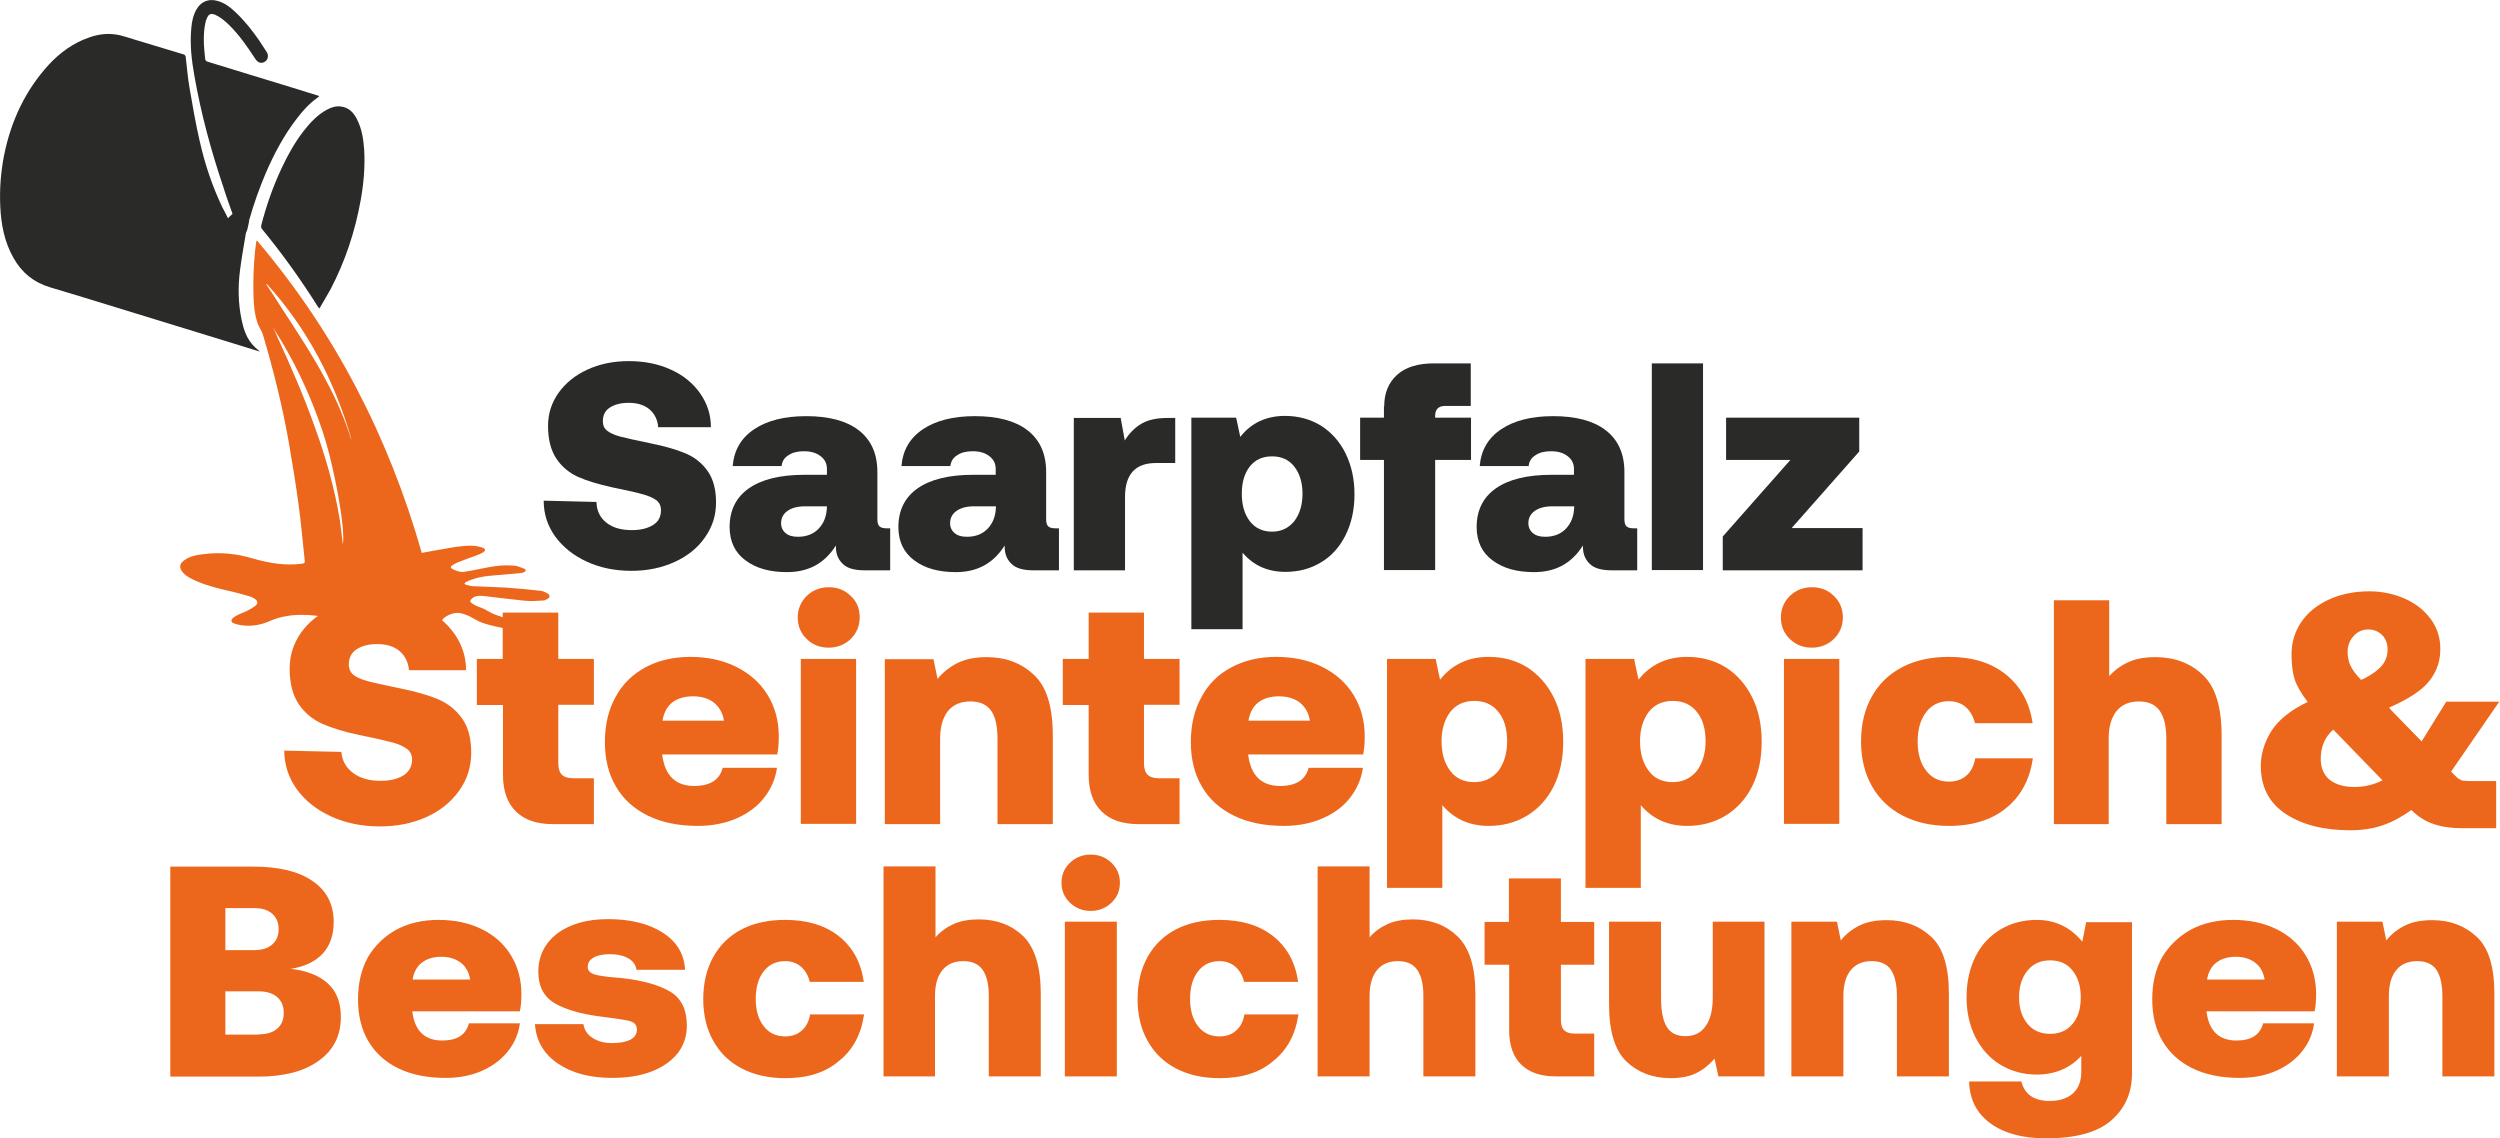
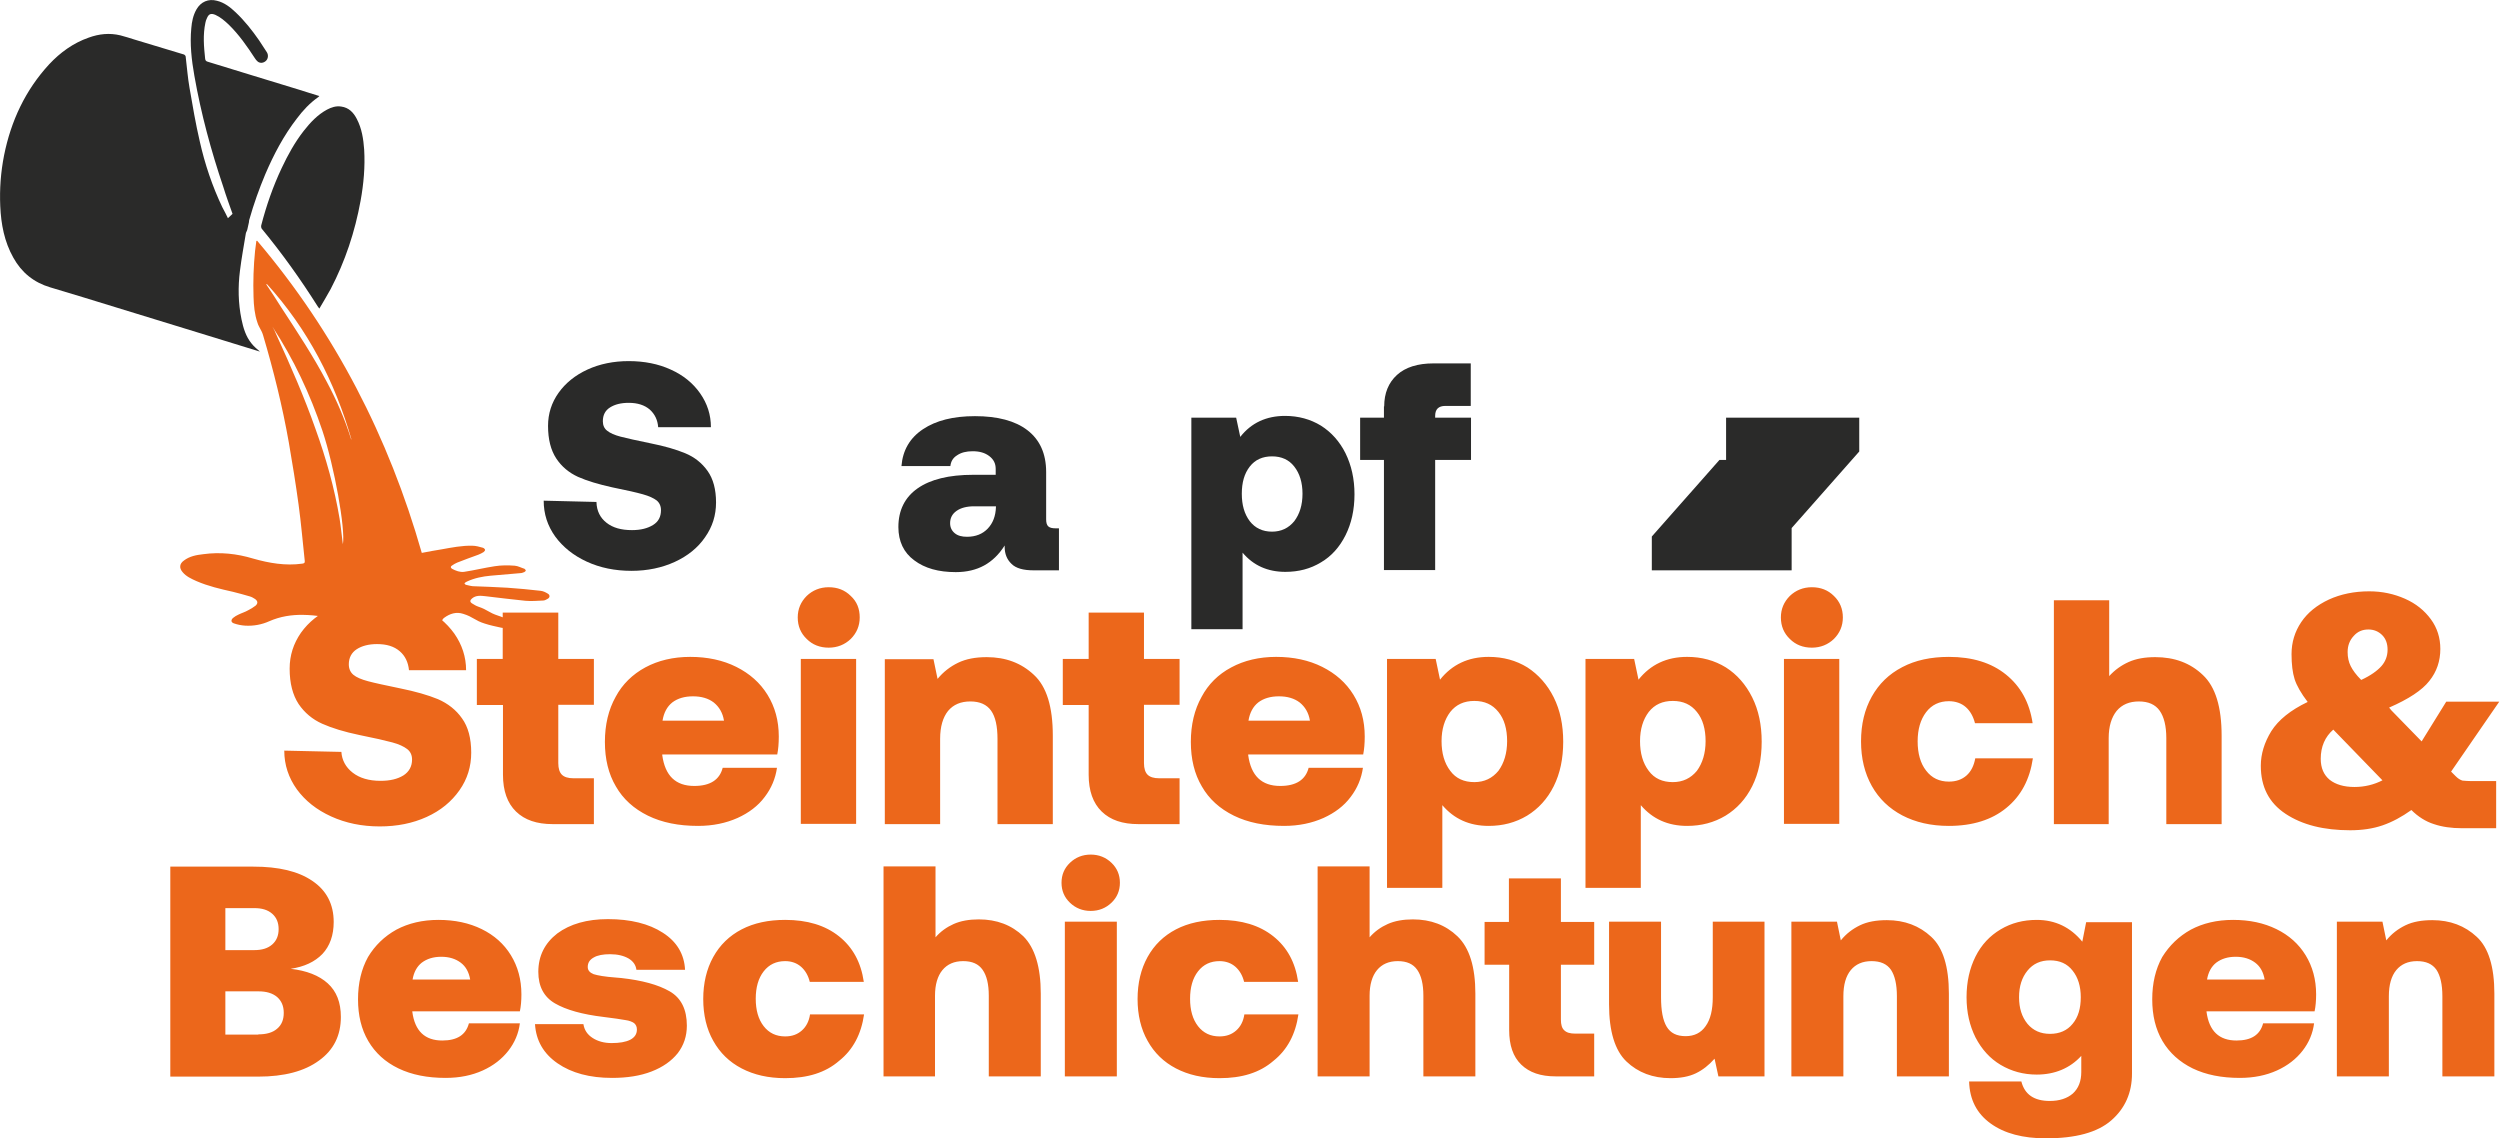
<svg xmlns="http://www.w3.org/2000/svg" version="1.1" id="Ebene_1" x="0px" y="0px" viewBox="0 0 976.2 444.5" style="enable-background:new 0 0 976.2 444.5;" xml:space="preserve">
  <style type="text/css">
	.st0{fill:#2A2A29;}
	.st1{fill:#EC671B;}
</style>
  <g>
    <path class="st0" d="M90.8,83.5c-0.6,0.6-1.2,1.1-1.8,1.7c-0.6-1.3-1.4-2.8-2.2-4.3c-3.9-8.2-6.8-16.8-8.8-25.7   c-1.6-6.9-2.8-13.9-4-20.9c-0.7-4-1-8.1-1.5-12.2c0-0.3-0.4-0.7-0.6-0.8c-6.4-1.9-12.8-3.9-19.2-5.8c-1.9-0.6-3.8-1.2-5.7-1.7   c-4.2-1-8.3-0.6-12.4,0.9c-6,2.1-11.1,5.8-15.4,10.4C9.9,35.2,4.3,47.2,1.6,60.6c-1.3,6.6-1.8,13.2-1.5,19.9   c0.3,7,1.6,13.9,5.1,20.1c3.2,5.8,8,9.7,14.4,11.6c8.4,2.5,16.9,5.1,25.3,7.7c11.8,3.6,23.7,7.3,35.5,10.9   c7.1,2.2,14.2,4.4,21.1,6.5c-1-0.9-2.3-1.9-3.3-3.2c-2.2-2.7-3.2-6-3.9-9.4c-1.3-6.3-1.4-12.7-0.6-19c0.6-4.9,1.5-9.7,2.3-14.6   c0.1-0.5,0.5-1,0.6-1.6c0.2-0.9,0.4-1.8,0.6-2.7c0.1-0.4,0-0.8,0.2-1.2c1.7-6,3.8-11.9,6.2-17.6c3.3-7.7,7.2-15.1,12.3-21.7   c2.4-3.2,5.1-6.1,8.4-8.4c0.1-0.1,0.2-0.2,0.4-0.4c-2.7-0.8-5.4-1.7-8-2.5c-11.9-3.6-23.8-7.3-35.6-10.9c-0.7-0.2-0.9-0.5-1-1.2   c-0.5-4.7-0.9-9.3,0.1-14c0.1-0.6,0.3-1.2,0.6-1.8c0.7-1.7,1.6-2,3.3-1.3c2,0.9,3.6,2.3,5.2,3.8c4,3.9,7.2,8.5,10.2,13.1   c0.3,0.5,0.7,1,1.2,1.4c1,0.7,2.2,0.5,3.1-0.3c0.9-0.8,1.1-2.3,0.4-3.4c-1-1.6-2-3.1-3-4.6c-2.7-3.9-5.7-7.7-9.2-11   c-2.1-2-4.4-3.8-7.3-4.5c-3.3-0.9-6.3,0.4-8,3.4c-1.3,2.3-1.8,4.8-2,7.3c-0.6,6.2,0.1,12.4,1.2,18.6c2.6,14.8,6.5,29.2,11.3,43.4   C88.3,76.6,89.6,80.1,90.8,83.5z" />
    <path class="st0" d="M124.7,120.5c1.5-2.6,3-5,4.4-7.6c5.7-10.9,9.5-22.4,11.7-34.5c1.2-6.6,1.8-13.3,1.4-20   c-0.3-4.1-0.9-8.2-2.9-12c-1.3-2.5-3.1-4.4-6.1-4.8c-2-0.3-3.8,0.3-5.5,1.2c-3.7,2-6.5,5-9.1,8.3c-3.5,4.5-6.2,9.4-8.6,14.5   c-3.4,7.2-6,14.7-8,22.4c-0.1,0.4,0,1,0.2,1.3c8,9.7,15.2,19.8,21.9,30.4C124.3,119.9,124.4,120.1,124.7,120.5z" />
    <g>
      <g>
        <path class="st0" d="M236.8,204.1c2.5,2,5.8,2.9,10,2.9c3.4,0,6.1-0.7,8.2-2c2.1-1.3,3.1-3.2,3.1-5.8c0-1.6-0.6-2.9-1.7-3.8     c-1.2-0.9-2.9-1.7-5.4-2.4s-6.4-1.6-11.9-2.7c-5.4-1.2-9.8-2.5-13.4-4.1c-3.5-1.6-6.4-4-8.5-7.2s-3.2-7.4-3.2-12.7     c0-4.8,1.4-9.1,4.1-12.9c2.7-3.8,6.5-6.9,11.3-9.1c4.8-2.2,10.2-3.3,16.1-3.3c6.1,0,11.6,1.1,16.4,3.3c4.9,2.2,8.7,5.3,11.5,9.3     c2.8,4,4.2,8.4,4.2,13.2H257c-0.2-2.8-1.3-5.1-3.3-6.9c-2-1.7-4.7-2.6-8.2-2.6c-3,0-5.4,0.6-7.3,1.8s-2.8,3-2.8,5.4     c0,1.6,0.6,2.9,1.7,3.7c1.1,0.9,2.9,1.7,5.2,2.3s6.3,1.5,11.7,2.6c5.5,1.1,10,2.4,13.6,3.9c3.6,1.5,6.5,3.8,8.7,6.9     c2.2,3.1,3.3,7.2,3.3,12.3c0,5-1.4,9.5-4.3,13.6c-2.8,4.1-6.8,7.3-11.8,9.6s-10.7,3.5-16.9,3.5c-6.5,0-12.3-1.2-17.5-3.6     c-5.2-2.4-9.3-5.7-12.3-9.8c-3-4.2-4.5-8.8-4.5-14l20.6,0.5C233,199.6,234.4,202.2,236.8,204.1z" />
-         <path class="st0" d="M347.6,222.7h-10c-3.9,0-6.8-0.8-8.5-2.5c-1.8-1.7-2.7-3.9-2.7-6.7V213c-2.2,3.5-4.9,6.1-8,7.8     s-6.8,2.6-11.1,2.6c-6.7,0-12.1-1.5-16.2-4.6c-4.1-3-6.2-7.4-6.2-13c0-6.5,2.5-11.6,7.5-15.1c5-3.5,12.2-5.3,21.7-5.3h8.8v-2.3     c0-2.1-0.8-3.7-2.5-5c-1.7-1.3-3.8-1.9-6.5-1.9c-2.5,0-4.5,0.5-6.1,1.6c-1.6,1-2.4,2.4-2.6,4.2h-19.1c0.5-6.2,3.3-11,8.4-14.4     s11.8-5.1,20.3-5.1c8.8,0,15.7,1.8,20.5,5.5c4.8,3.7,7.3,9.1,7.3,16.3v18.5c0,1.4,0.3,2.3,0.9,2.8s1.5,0.7,2.8,0.7h1.3V222.7z      M314.4,197.7c-2.9,0-5.2,0.6-6.9,1.8s-2.5,2.8-2.5,4.8c0,1.6,0.6,2.9,1.8,3.9c1.2,1,2.8,1.4,4.8,1.4c3.4,0,6.1-1.1,8.1-3.2     c2-2.1,3.1-4.9,3.2-8.5v-0.2H314.4z" />
        <path class="st0" d="M413.5,222.7h-10c-3.9,0-6.8-0.8-8.5-2.5c-1.8-1.7-2.7-3.9-2.7-6.7V213c-2.2,3.5-4.9,6.1-8,7.8     s-6.8,2.6-11.1,2.6c-6.7,0-12.1-1.5-16.2-4.6c-4.1-3-6.2-7.4-6.2-13c0-6.5,2.5-11.6,7.5-15.1c5-3.5,12.2-5.3,21.7-5.3h8.8v-2.3     c0-2.1-0.8-3.7-2.5-5c-1.7-1.3-3.8-1.9-6.5-1.9c-2.5,0-4.5,0.5-6.1,1.6c-1.6,1-2.4,2.4-2.6,4.2h-19.1c0.5-6.2,3.3-11,8.4-14.4     s11.8-5.1,20.3-5.1c8.8,0,15.7,1.8,20.5,5.5c4.8,3.7,7.3,9.1,7.3,16.3v18.5c0,1.4,0.3,2.3,0.9,2.8s1.5,0.7,2.8,0.7h1.3V222.7z      M380.4,197.7c-2.9,0-5.2,0.6-6.9,1.8s-2.5,2.8-2.5,4.8c0,1.6,0.6,2.9,1.8,3.9c1.2,1,2.8,1.4,4.8,1.4c3.4,0,6.1-1.1,8.1-3.2     c2-2.1,3.1-4.9,3.2-8.5v-0.2H380.4z" />
-         <path class="st0" d="M458.9,180.8h-7.5c-8.1,0-12.1,4.4-12.1,13.3v28.6h-20v-59.5h18.3l1.6,8.8c1.8-2.9,4-5.1,6.6-6.6     c2.6-1.5,6-2.2,10.2-2.2h2.9V180.8z" />
        <path class="st0" d="M525.4,177c2.3,4.7,3.5,10,3.5,16c0,6.1-1.2,11.4-3.5,16c-2.3,4.6-5.5,8.2-9.6,10.6     c-4.1,2.5-8.7,3.7-13.9,3.7c-6.9,0-12.5-2.5-16.7-7.5v29.9h-20v-82.6h17.5l1.6,7.5c4.3-5.5,10.2-8.2,17.5-8.2     c5.2,0,9.9,1.3,14,3.8C519.9,168.8,523.1,172.4,525.4,177z M508.6,192.8c0-4.4-1.1-7.9-3.2-10.6c-2.1-2.7-5-4-8.7-4     s-6.6,1.3-8.7,4c-2.1,2.7-3.1,6.2-3.1,10.6c0,4.4,1,7.9,3.1,10.7c2.1,2.7,5,4.1,8.7,4.1c3.6,0,6.5-1.4,8.7-4.1     C507.5,200.7,508.6,197.2,508.6,192.8z" />
        <path class="st0" d="M540.5,158.7c0-5.2,1.7-9.3,5-12.3c3.3-3,8.1-4.5,14.2-4.5h14.6v16.6h-9.9c-2.7,0-4,1.3-4,3.9v0.7h14v16.5     h-14v43h-20v-43h-9.3v-16.5h9.3V158.7z" />
-         <path class="st0" d="M639.3,222.7h-10c-3.9,0-6.8-0.8-8.5-2.5c-1.8-1.7-2.7-3.9-2.7-6.7V213c-2.2,3.5-4.9,6.1-8,7.8     s-6.8,2.6-11.1,2.6c-6.7,0-12.1-1.5-16.2-4.6c-4.1-3-6.2-7.4-6.2-13c0-6.5,2.5-11.6,7.5-15.1s12.2-5.3,21.7-5.3h8.8v-2.3     c0-2.1-0.8-3.7-2.5-5c-1.7-1.3-3.8-1.9-6.5-1.9c-2.5,0-4.5,0.5-6.1,1.6c-1.6,1-2.4,2.4-2.6,4.2h-19.1c0.5-6.2,3.3-11,8.4-14.4     c5.1-3.4,11.8-5.1,20.3-5.1c8.8,0,15.7,1.8,20.5,5.5c4.8,3.7,7.3,9.1,7.3,16.3v18.5c0,1.4,0.3,2.3,0.9,2.8     c0.6,0.5,1.5,0.7,2.8,0.7h1.3V222.7z M606.2,197.7c-2.9,0-5.2,0.6-6.9,1.8c-1.7,1.2-2.5,2.8-2.5,4.8c0,1.6,0.6,2.9,1.8,3.9     c1.2,1,2.8,1.4,4.8,1.4c3.4,0,6.1-1.1,8.1-3.2s3.1-4.9,3.2-8.5v-0.2H606.2z" />
-         <path class="st0" d="M665,141.9v80.7h-20v-80.7H665z" />
-         <path class="st0" d="M726,163.1v13.2l-26.4,29.9h27.7v16.5h-54.6v-13.2l26.4-29.9H674v-16.5H726z" />
+         <path class="st0" d="M726,163.1v13.2l-26.4,29.9v16.5h-54.6v-13.2l26.4-29.9H674v-16.5H726z" />
      </g>
    </g>
    <path class="st1" d="M108,130.9c5.5,12,10.8,24.1,15.2,36.6c4.1,11.4,7.4,23,9.4,35c0.5,3.1,0.8,6.3,1.2,9.4c0,0.2,0.1,0.3,0.1,0.6   c1-6-3.3-30.2-8-44.3c-4.8-14.3-11.2-27.9-19.5-40.6C107,128.6,107.5,129.7,108,130.9z M109.8,120c6.2,9.5,12.5,19,17.8,29.1   c3.8,7.1,7,14.4,9.4,22.1c0.1,0.2,0.2,0.4,0.3,0.6c-6.5-22.7-17.1-43.3-33.1-60.9c-0.1,0.1-0.2,0.1-0.2,0.2   C106,114,107.9,117,109.8,120z M122,344c5.5,3.7,8.3,9.1,8.3,16c0,5.2-1.5,9.4-4.4,12.5c-3,3.1-7.1,5-12.4,5.8   c6.2,0.7,11.1,2.6,14.5,5.7c3.4,3.1,5.1,7.4,5.1,13.1c0,7.2-2.8,12.9-8.5,17c-5.7,4.2-13.6,6.3-23.8,6.3H66.5v-82h32.4   C108.8,338.4,116.5,340.2,122,344z M99.3,371c3,0,5.3-0.7,7-2.2c1.7-1.5,2.5-3.5,2.5-6c0-2.5-0.8-4.5-2.5-6c-1.7-1.5-4-2.2-7-2.2   H88V371H99.3z M100.9,403.9c3.1,0,5.6-0.7,7.3-2.2c1.8-1.5,2.6-3.6,2.6-6.2c0-2.7-0.9-4.7-2.6-6.2c-1.8-1.5-4.2-2.2-7.3-2.2H88   v16.9H100.9z M154.8,363c4.7-2.5,10.2-3.8,16.4-3.8c6.4,0,12,1.2,16.9,3.6c4.9,2.4,8.7,5.8,11.4,10.2c2.7,4.4,4.1,9.5,4.1,15.3   c0,2.5-0.2,4.7-0.6,6.6H161v0.2c1,7.5,4.9,11.2,11.7,11.2c5.8,0,9.2-2.2,10.4-6.7H203c-0.5,3.9-2,7.5-4.5,10.7   c-2.5,3.2-5.8,5.8-10,7.7c-4.2,1.9-9,2.9-14.5,2.9c-7.1,0-13.2-1.2-18.4-3.7c-5.2-2.5-9.1-6.1-11.8-10.7c-2.7-4.6-4-10-4-16.3   c0-6.3,1.3-11.8,3.9-16.5C146.4,369.2,150.1,365.6,154.8,363z M179.9,375.9c-2-1.5-4.5-2.3-7.6-2.3c-3.1,0-5.6,0.8-7.6,2.3   c-1.9,1.5-3.1,3.7-3.6,6.6h22.5C183.1,379.6,181.9,377.4,179.9,375.9z M231.4,405.3c2,1.3,4.5,2,7.4,2c3.1,0,5.5-0.4,7.3-1.3   c1.7-0.9,2.6-2.2,2.6-4c0-1.1-0.4-1.9-1.1-2.5c-0.7-0.5-1.9-1-3.5-1.2c-1.6-0.3-4.4-0.7-8.4-1.2c-8.4-1-14.7-2.8-19-5.3   c-4.3-2.5-6.5-6.6-6.5-12.3c0-6.2,2.5-11.2,7.4-15c5-3.7,11.6-5.6,19.8-5.6c8.8,0,16,1.8,21.4,5.3c5.5,3.5,8.4,8.4,8.7,14.5h-19   c-0.2-1.8-1.2-3.3-3-4.4c-1.9-1.1-4.3-1.7-7.3-1.7c-2.7,0-4.9,0.4-6.4,1.3c-1.6,0.9-2.3,2.1-2.3,3.7c0,1.3,0.8,2.2,2.3,2.8   c1.6,0.5,4.4,1,8.5,1.3l2.3,0.2c8.1,0.9,14.4,2.6,18.9,5.2c4.5,2.6,6.7,7.1,6.7,13.4c0,4.1-1.2,7.7-3.6,10.8   c-2.4,3-5.8,5.4-10.2,7.1c-4.4,1.7-9.5,2.5-15.4,2.5c-8.7,0-15.8-1.9-21.3-5.7c-5.5-3.8-8.4-8.9-8.8-15.3h18.9   C228.2,402.3,229.4,404,231.4,405.3z M306.6,421c-6.6,0-12.2-1.3-17-3.8s-8.5-6.1-11.1-10.8c-2.6-4.6-3.9-10.1-3.9-16.3   s1.3-11.7,3.9-16.4c2.6-4.7,6.3-8.3,11.1-10.8c4.8-2.5,10.5-3.7,17-3.7c8.6,0,15.6,2.1,21,6.4c5.4,4.3,8.6,10.2,9.7,17.8h-21.1   c-0.6-2.5-1.8-4.5-3.4-5.9c-1.6-1.4-3.7-2.2-6.2-2.2c-3.5,0-6.3,1.3-8.4,4c-2.1,2.7-3.1,6.3-3.1,10.7s1,8,3.1,10.7   c2.1,2.7,4.9,4,8.4,4c2.7,0,4.8-0.8,6.5-2.3c1.7-1.5,2.8-3.6,3.2-6.3h21.1c-1.1,7.7-4.3,13.8-9.7,18.1   C322.3,418.9,315.3,421,306.6,421z M406.4,388v32.3h-20.3v-31.5c0-4.5-0.8-7.8-2.4-10.1c-1.6-2.3-4.1-3.4-7.6-3.4   c-3.5,0-6.2,1.2-8.1,3.5c-1.9,2.3-2.9,5.7-2.9,10v31.5H345v-82h20.3v27.7c2-2.3,4.4-4,7.1-5.2c2.7-1.2,6-1.8,9.8-1.8   c7,0,12.8,2.2,17.4,6.6C404.1,370.1,406.4,377.6,406.4,388z M437.3,344.7c0,3.1-1.1,5.7-3.3,7.8c-2.2,2.1-4.9,3.2-8.1,3.2   c-3.2,0-5.9-1.1-8.1-3.2c-2.2-2.1-3.3-4.7-3.3-7.8s1.1-5.7,3.3-7.8c2.2-2.1,4.9-3.2,8.1-3.2c3.2,0,5.9,1.1,8.1,3.2   C436.2,339,437.3,341.6,437.3,344.7z M436.1,359.9v60.4h-20.3v-60.4H436.1z M476.2,421c-6.6,0-12.2-1.3-17-3.8   c-4.8-2.5-8.5-6.1-11.1-10.8c-2.6-4.6-3.9-10.1-3.9-16.3s1.3-11.7,3.9-16.4c2.6-4.7,6.3-8.3,11.1-10.8c4.8-2.5,10.5-3.7,17-3.7   c8.6,0,15.6,2.1,21,6.4c5.4,4.3,8.6,10.2,9.7,17.8h-21.1c-0.6-2.5-1.8-4.5-3.4-5.9c-1.6-1.4-3.7-2.2-6.2-2.2c-3.5,0-6.3,1.3-8.4,4   c-2.1,2.7-3.1,6.3-3.1,10.7s1,8,3.1,10.7c2.1,2.7,4.9,4,8.4,4c2.7,0,4.8-0.8,6.5-2.3c1.7-1.5,2.8-3.6,3.2-6.3H507   c-1.1,7.7-4.3,13.8-9.7,18.1C491.9,418.9,484.9,421,476.2,421z M576.1,388v32.3h-20.3v-31.5c0-4.5-0.8-7.8-2.4-10.1   c-1.6-2.3-4.1-3.4-7.6-3.4c-3.5,0-6.2,1.2-8.1,3.5c-1.9,2.3-2.9,5.7-2.9,10v31.5h-20.3v-82h20.3v27.7c2-2.3,4.4-4,7.1-5.2   c2.7-1.2,6-1.8,9.8-1.8c7,0,12.8,2.2,17.4,6.6C573.8,370.1,576.1,377.6,576.1,388z M579.7,376.7v-16.7h9.5v-17h20.3v17h13v16.7h-13   v21.4c0,2,0.4,3.4,1.3,4.2c0.9,0.9,2.3,1.3,4.2,1.3h7.5v16.7h-15.1c-5.8,0-10.2-1.5-13.4-4.6c-3.2-3.1-4.7-7.6-4.7-13.5v-25.5   H579.7z M689,420.3h-18l-1.5-6.9c-2.2,2.5-4.6,4.4-7.3,5.7c-2.7,1.3-6,1.9-9.9,1.9c-6.9,0-12.7-2.2-17.2-6.5   c-4.5-4.3-6.8-11.8-6.8-22.3v-32.3h20.3v29.5c0,5.2,0.7,9,2.2,11.5c1.5,2.5,3.9,3.7,7.4,3.7c3.4,0,6-1.3,7.8-3.9   c1.9-2.6,2.8-6.4,2.8-11.3v-29.5H689V420.3z M761,388v32.3h-20.3v-31.3c0-4.6-0.8-8-2.3-10.3c-1.6-2.3-4.1-3.4-7.6-3.4   c-3.5,0-6.2,1.2-8.1,3.5c-1.9,2.3-2.9,5.7-2.9,10.2v31.3h-20.3v-60.4h17.8l1.5,7.3c2.1-2.6,4.6-4.5,7.5-5.9c2.9-1.4,6.4-2,10.5-2   c6.9,0,12.7,2.2,17.3,6.5C758.7,370,761,377.5,761,388z M832.5,419.2c0,7.5-2.7,13.6-8.1,18.3c-5.4,4.7-13.9,7-25.5,7   c-9,0-16.2-1.9-21.6-5.8c-5.4-3.9-8.2-9.3-8.4-16.4h20.4c1.3,5.1,5,7.6,11.1,7.6c3.8,0,6.8-1,9-2.9c2.2-2,3.3-4.8,3.3-8.4v-6.3   c-4.4,4.8-10.3,7.3-17.4,7.3c-5.2,0-9.9-1.3-14.1-3.8c-4.2-2.5-7.4-6.1-9.8-10.7c-2.3-4.6-3.5-9.8-3.5-15.7c0-6,1.2-11.3,3.5-15.9   c2.3-4.6,5.6-8.1,9.8-10.6c4.2-2.5,8.9-3.7,14.1-3.7c7.3,0,13.2,2.9,17.8,8.5l1.5-7.6h17.9V419.2z M812.5,389.4   c0-4.3-1.1-7.8-3.2-10.4c-2.1-2.7-5-4-8.8-4c-3.7,0-6.6,1.3-8.8,4c-2.2,2.7-3.3,6.1-3.3,10.4c0,4.3,1.1,7.7,3.3,10.4   c2.2,2.6,5.1,3.9,8.8,3.9c3.7,0,6.7-1.3,8.8-3.9C811.5,397.2,812.5,393.7,812.5,389.4z M855.5,363c4.7-2.5,10.2-3.8,16.5-3.8   c6.4,0,12,1.2,16.9,3.6c4.9,2.4,8.7,5.8,11.4,10.2c2.7,4.4,4.1,9.5,4.1,15.3c0,2.5-0.2,4.7-0.6,6.6h-42.2v0.2   c1,7.5,4.9,11.2,11.7,11.2c5.8,0,9.2-2.2,10.4-6.7h19.9c-0.5,3.9-2,7.5-4.5,10.7c-2.5,3.2-5.8,5.8-10,7.7c-4.2,1.9-9,2.9-14.5,2.9   c-7.1,0-13.2-1.2-18.4-3.7c-5.1-2.5-9.1-6.1-11.8-10.7c-2.7-4.6-4-10-4-16.3c0-6.3,1.3-11.8,3.9-16.5   C847.1,369.2,850.8,365.6,855.5,363z M880.6,375.9c-2-1.5-4.5-2.3-7.6-2.3c-3.1,0-5.6,0.8-7.6,2.3c-1.9,1.5-3.1,3.7-3.6,6.6h22.5   C883.8,379.6,882.6,377.4,880.6,375.9z M974,388v32.3h-20.3v-31.3c0-4.6-0.8-8-2.3-10.3c-1.6-2.3-4.1-3.4-7.6-3.4   c-3.5,0-6.2,1.2-8.1,3.5c-1.9,2.3-2.9,5.7-2.9,10.2v31.3h-20.3v-60.4h17.8l1.5,7.3c2.1-2.6,4.6-4.5,7.5-5.9s6.4-2,10.5-2   c6.9,0,12.7,2.2,17.3,6.5C971.7,370,974,377.5,974,388z M181.7,228.3c1,0.2,1.9,0.5,2.9,0.6c4.5,0.2,9.1,0.3,13.6,0.6   c4.3,0.3,8.6,0.7,12.9,1.2c1,0.1,2,0.6,2.8,1.1c0.9,0.5,0.9,1.5,0,2c-0.5,0.3-1.2,0.7-1.8,0.7c-2.3,0.1-4.6,0.3-6.9,0.1   c-5.2-0.5-10.4-1.2-15.7-1.8c-1.8-0.2-3.7-0.4-5.2,0.9c-0.8,0.7-0.9,1.3,0,1.9c0.8,0.5,1.6,1,2.5,1.3c3.6,1.2,4,2.3,7.7,3.5   c1.6,0.5,3.2,1.2,4.7,2.1c1,0.5,0.9,1.4,0,2c-1.1,0.7-2.3,0.9-3.5,0.6c-2.2-0.5-4.3-0.9-6.4-1.6c-3.9-1.2-4.5-2.6-8.4-3.8   c-2.7-0.9-5.2-0.1-7.4,1.5c-1.1,0.8-1.1,1.7-0.1,2.5c0.6,0.5-1.9,0.9-1.2,1.3c1.1,0.7,2.3,1.3,3.4,2c1.1,0.7,1.4,1.7,0.9,2.9   c-0.2,0.6,2.7,1.2,2.3,1.6c-1.9,1.9-4.3,2.3-6.8,2.1c-3-0.1-5.8-1-8.5-2.1c-2.4-1-3.9-2.5-3.7-5.3c0.1-0.9-0.3-1.7-1.2-2   c-0.9-0.4-1.9-1-2.9-1.2c-2.5-0.6-5-1.3-7.7-0.6c-1,0.3-1.4,0.8-0.7,1.7c0.5,0.6,1.1,1.1,1.7,1.7c1.3,1.4,2.8,2.7,3.9,4.2   c1.2,1.7,0.7,0.2-1.1,1.3c-1,0.6-5.4-2.1-6.6-1.8c-4.4,1.2-5.6,4.4-10.1,3.8c-1.6-0.2-3.1,2.6-4.6,2c-1.8-0.8-1.9-2-0.2-3.1   c1-0.6,2.1-1,3.2-1.5c1.1-0.6,2.3-1,3.3-1.8c1.4-1,1.5-2.5,0.2-3.5c-1.3-1-2.7-2-4.2-2.6c-4.5-1.9-9.4-2.6-14.3-2.7   c-4.6-0.1-9.1,0.6-13.4,2.5c-2.9,1.3-6.1,1.9-9.4,1.7c-1.5-0.1-3-0.4-4.4-0.9c-1.1-0.4-1.2-1.3-0.3-2.1c0.6-0.5,1.4-1,2.1-1.3   c1.2-0.6,2.6-1,3.8-1.7c1-0.5,2-1.1,2.9-1.8c1-0.9,0.9-1.8-0.2-2.6c-0.6-0.4-1.3-0.8-2-1c-2.2-0.6-4.4-1.3-6.6-1.8   c-4.9-1.1-9.7-2.2-14.3-4.2c-2-0.9-4-1.8-5.4-3.5c-1.4-1.6-1.2-3.3,0.5-4.5c2.2-1.7,4.9-2.2,7.6-2.5c6.6-0.9,13.1-0.2,19.4,1.7   c6.3,1.8,12.7,2.9,19.2,2c0.8-0.1,1.1-0.3,1-1.1c-0.8-7.3-1.4-14.6-2.4-21.9c-1.1-8.1-2.4-16.1-3.8-24.2   c-2.5-14.2-6-28.3-10.1-42.1c-0.1-0.5-0.4-1-0.6-1.5c-0.5-1.1-1.3-2.2-1.6-3.4c-1.1-3.2-1.4-6.6-1.5-10c-0.2-6,0-11.9,0.6-17.9   c0.1-1.3,0.4-2.6,0.5-3.9c0.1,0,0.2-0.1,0.3-0.1c30.4,35.8,51.4,76.7,64.3,121.9c2.6-0.5,5.2-1,7.8-1.4c3.9-0.7,7.9-1.5,11.9-1.4   c1.4,0,2.8,0.4,4.2,0.8c0.3,0.1,0.8,0.5,0.8,0.8c0.1,0.2-0.3,0.7-0.6,0.9c-0.6,0.4-1.3,0.7-2,1c-2.8,1-5.5,2-8.3,3.1   c-0.7,0.3-1.4,0.7-2.1,1.2c-0.5,0.3-0.5,0.8,0.1,1.2c1.5,0.8,3.1,1.4,4.7,1.2c4-0.6,8-1.6,12-2.2c2.5-0.4,5.2-0.4,7.8-0.2   c1.3,0.1,2.5,0.8,3.8,1.2c0.2,0.1,0.5,0.5,0.5,0.7c0,0.2-0.4,0.5-0.6,0.6c-0.5,0.2-1,0.4-1.5,0.4c-3.9,0.3-7.7,0.7-11.6,1   c-3.2,0.3-6.3,0.9-9.3,2.3c-0.4,0.2-0.7,0.4-1,0.7C181.7,228,181.7,228.1,181.7,228.3z M137.7,301.7c2.7,2.1,6.3,3.2,10.9,3.2   c3.7,0,6.6-0.7,8.9-2.1c2.2-1.4,3.4-3.5,3.4-6.2c0-1.7-0.6-3.1-1.9-4.1s-3.2-1.9-5.8-2.6c-2.6-0.7-6.9-1.7-12.9-2.9   c-5.8-1.2-10.7-2.7-14.5-4.4c-3.8-1.7-6.9-4.3-9.2-7.7c-2.3-3.5-3.5-8.1-3.5-13.8c0-5.2,1.5-9.8,4.4-14c3-4.2,7-7.4,12.2-9.8   c5.2-2.4,11-3.6,17.4-3.6c6.6,0,12.5,1.2,17.8,3.6c5.3,2.4,9.4,5.8,12.5,10.1c3,4.3,4.6,9.1,4.6,14.3h-22.3   c-0.3-3.1-1.5-5.6-3.6-7.4c-2.2-1.9-5.1-2.8-8.9-2.8c-3.2,0-5.9,0.7-7.9,2c-2,1.3-3.1,3.3-3.1,5.9c0,1.7,0.6,3.1,1.8,4.1   c1.2,1,3.1,1.8,5.7,2.5c2.6,0.7,6.8,1.6,12.6,2.8c5.9,1.2,10.8,2.6,14.7,4.2c3.9,1.7,7.1,4.2,9.4,7.5c2.4,3.3,3.6,7.8,3.6,13.4   c0,5.4-1.5,10.3-4.6,14.7c-3.1,4.4-7.3,7.9-12.8,10.4c-5.5,2.5-11.6,3.7-18.3,3.7c-7,0-13.3-1.3-19-3.9   c-5.7-2.6-10.1-6.1-13.4-10.6c-3.2-4.5-4.9-9.5-4.9-15.1l22.3,0.5C133.5,296.8,135,299.6,137.7,301.7z M186.2,275.2v-17.9h10.1   v-18.1H218v18.1h13.9v17.9H218V298c0,2.1,0.5,3.6,1.4,4.5c0.9,0.9,2.4,1.4,4.5,1.4h8v17.9h-16.1c-6.2,0-10.9-1.6-14.3-4.9   c-3.4-3.3-5.1-8.1-5.1-14.4v-27.2H186.2z M252,260.6c5-2.7,10.9-4.1,17.5-4.1c6.8,0,12.8,1.3,18,3.9c5.2,2.6,9.3,6.2,12.2,10.9   c2.9,4.7,4.4,10.1,4.4,16.3c0,2.7-0.2,5-0.6,7h-44.9v0.3c1.1,8,5.2,12,12.5,12c6.2,0,9.9-2.4,11.1-7.1h21.2   c-0.6,4.2-2.2,8-4.8,11.4c-2.6,3.5-6.2,6.2-10.6,8.2c-4.5,2-9.6,3.1-15.4,3.1c-7.6,0-14.1-1.3-19.6-4c-5.5-2.7-9.7-6.5-12.5-11.4   c-2.9-4.9-4.3-10.7-4.3-17.4c0-6.7,1.4-12.6,4.2-17.6C243,267.2,247,263.3,252,260.6z M278.7,274.3c-2.1-1.6-4.8-2.4-8.1-2.4   c-3.3,0-6,0.8-8.1,2.4c-2,1.6-3.3,4-3.8,7.1h24C282.2,278.3,280.8,276,278.7,274.3z M335.7,241.1c0,3.3-1.2,6.1-3.5,8.4   c-2.3,2.2-5.2,3.4-8.6,3.4c-3.4,0-6.3-1.1-8.6-3.4c-2.3-2.2-3.5-5-3.5-8.4c0-3.3,1.2-6.1,3.5-8.4c2.3-2.2,5.2-3.4,8.6-3.4   c3.4,0,6.3,1.1,8.6,3.4C334.6,234.9,335.7,237.7,335.7,241.1z M334.3,257.3v64.4h-21.6v-64.4H334.3z M411.1,287.3v34.5h-21.6v-33.3   c0-4.9-0.8-8.6-2.5-11c-1.7-2.4-4.4-3.6-8.1-3.6c-3.7,0-6.6,1.2-8.7,3.7c-2,2.5-3.1,6.1-3.1,10.9v33.3h-21.6v-64.4h19l1.6,7.7   c2.2-2.7,4.9-4.8,8-6.3c3.1-1.5,6.8-2.2,11.2-2.2c7.4,0,13.5,2.3,18.4,6.9C408.7,268.1,411.1,276,411.1,287.3z M415,275.2v-17.9   h10.1v-18.1h21.6v18.1h13.9v17.9h-13.9V298c0,2.1,0.5,3.6,1.4,4.5c0.9,0.9,2.4,1.4,4.5,1.4h8v17.9h-16.1c-6.2,0-10.9-1.6-14.3-4.9   c-3.4-3.3-5.1-8.1-5.1-14.4v-27.2H415z M480.8,260.6c5-2.7,10.9-4.1,17.5-4.1c6.8,0,12.8,1.3,18,3.9c5.2,2.6,9.3,6.2,12.2,10.9   c2.9,4.7,4.4,10.1,4.4,16.3c0,2.7-0.2,5-0.6,7h-44.9v0.3c1.1,8,5.2,12,12.5,12c6.2,0,9.9-2.4,11.1-7.1h21.2   c-0.6,4.2-2.2,8-4.8,11.4c-2.6,3.5-6.2,6.2-10.6,8.2c-4.5,2-9.6,3.1-15.4,3.1c-7.6,0-14.1-1.3-19.6-4s-9.7-6.5-12.5-11.4   c-2.9-4.9-4.3-10.7-4.3-17.4c0-6.7,1.4-12.6,4.2-17.6C471.8,267.2,475.7,263.3,480.8,260.6z M507.5,274.3c-2.1-1.6-4.8-2.4-8.1-2.4   c-3.3,0-6,0.8-8.1,2.4c-2,1.6-3.3,4-3.8,7.1h24C511,278.3,509.6,276,507.5,274.3z M606.7,272.3c2.5,5,3.7,10.8,3.7,17.3   c0,6.6-1.2,12.4-3.7,17.4c-2.5,5-6,8.8-10.4,11.5c-4.5,2.7-9.5,4-15,4c-7.5,0-13.5-2.7-18.1-8.1v32.3h-21.6v-89.4h19l1.7,8.1   c4.7-5.9,11-8.9,19-8.9c5.7,0,10.7,1.4,15.1,4.1C600.7,263.4,604.2,267.3,606.7,272.3z M588.5,289.4c0-4.7-1.1-8.6-3.4-11.4   c-2.3-2.9-5.4-4.3-9.4-4.3c-4,0-7.1,1.4-9.4,4.3c-2.2,2.9-3.4,6.7-3.4,11.4c0,4.7,1.1,8.6,3.4,11.6c2.2,3,5.4,4.4,9.4,4.4   c3.9,0,7-1.5,9.4-4.4C587.3,298,588.5,294.1,588.5,289.4z M684.2,272.3c2.5,5,3.7,10.8,3.7,17.3c0,6.6-1.2,12.4-3.7,17.4   c-2.5,5-6,8.8-10.4,11.5c-4.5,2.7-9.5,4-15,4c-7.5,0-13.5-2.7-18.1-8.1v32.3h-21.6v-89.4h19l1.7,8.1c4.7-5.9,11-8.9,19-8.9   c5.7,0,10.7,1.4,15.1,4.1C678.3,263.4,681.7,267.3,684.2,272.3z M666,289.4c0-4.7-1.1-8.6-3.4-11.4c-2.3-2.9-5.4-4.3-9.4-4.3   c-4,0-7.1,1.4-9.4,4.3c-2.2,2.9-3.4,6.7-3.4,11.4c0,4.7,1.1,8.6,3.4,11.6c2.2,3,5.4,4.4,9.4,4.4c3.9,0,7-1.5,9.4-4.4   C664.8,298,666,294.1,666,289.4z M719.6,241.1c0,3.3-1.2,6.1-3.5,8.4c-2.3,2.2-5.2,3.4-8.6,3.4c-3.4,0-6.3-1.1-8.6-3.4   c-2.3-2.2-3.5-5-3.5-8.4c0-3.3,1.2-6.1,3.5-8.4c2.3-2.2,5.2-3.4,8.6-3.4c3.4,0,6.3,1.1,8.6,3.4   C718.4,234.9,719.6,237.7,719.6,241.1z M718.2,257.3v64.4h-21.6v-64.4H718.2z M761,322.5c-7,0-13-1.4-18.2-4.1   c-5.1-2.7-9.1-6.5-11.9-11.5c-2.8-5-4.2-10.8-4.2-17.4c0-6.7,1.4-12.5,4.2-17.5c2.8-5,6.7-8.8,11.9-11.5c5.1-2.7,11.2-4,18.2-4   c9.2,0,16.6,2.3,22.3,6.9c5.7,4.6,9.2,10.9,10.4,19h-22.5c-0.7-2.7-1.9-4.8-3.6-6.3c-1.7-1.5-4-2.3-6.6-2.3c-3.7,0-6.7,1.4-8.9,4.3   c-2.2,2.9-3.3,6.7-3.3,11.4c0,4.7,1.1,8.6,3.3,11.4c2.2,2.9,5.2,4.3,8.9,4.3c2.8,0,5.1-0.8,6.9-2.4c1.8-1.6,2.9-3.9,3.4-6.7h22.5   c-1.2,8.2-4.6,14.7-10.4,19.4C777.8,320.1,770.3,322.5,761,322.5z M867.5,287.3v34.5h-21.6v-33.6c0-4.7-0.9-8.3-2.6-10.7   s-4.4-3.6-8.1-3.6c-3.7,0-6.6,1.2-8.7,3.7c-2,2.5-3.1,6-3.1,10.6v33.6H802v-87.4h21.6v29.6c2.2-2.4,4.7-4.2,7.6-5.5   c2.9-1.3,6.3-1.9,10.4-1.9c7.5,0,13.7,2.3,18.6,7C865.1,268.2,867.5,276.1,867.5,287.3z M965,305h9.7v18.4h-13.4   c-4,0-7.7-0.5-10.9-1.6c-3.2-1-6.2-2.9-8.8-5.5c-3.8,2.7-7.5,4.7-11.3,6c-3.8,1.3-8,1.9-12.6,1.9c-10.3,0-18.7-2.1-25.2-6.4   c-6.5-4.3-9.7-10.5-9.7-18.8c0-4.6,1.4-9.1,4.1-13.5c2.8-4.4,7.5-8.2,14.2-11.4c-2.6-3.4-4.3-6.4-5.1-8.9c-0.8-2.5-1.2-5.8-1.2-9.8   c0-4.6,1.3-8.8,3.8-12.5c2.5-3.7,6.1-6.6,10.8-8.8c4.6-2.1,9.9-3.2,15.7-3.2c5.1,0,9.7,1,14,2.9s7.6,4.6,10.1,8s3.7,7.3,3.7,11.6   c0,4.7-1.4,8.9-4.3,12.5c-2.8,3.6-8.1,7.1-15.7,10.4l0.9,1.1l11.8,12.1l9.6-15.5h20.7l-18.8,27.3l1.8,1.8c0.9,0.9,1.7,1.4,2.6,1.7   C962.6,304.9,963.7,305,965,305z M919.4,307.3c3.9,0,7.6-0.9,10.9-2.6l-19.2-19.8c-3.2,2.8-4.9,6.6-4.9,11.4c0,3.6,1.2,6.3,3.5,8.2   C912,306.3,915.2,307.3,919.4,307.3z M916.7,254.6c0,2.1,0.4,3.9,1.2,5.5c0.8,1.6,2.1,3.4,4.1,5.4c3.7-1.7,6.3-3.6,7.9-5.4   s2.4-4,2.4-6.4c0-2.4-0.7-4.3-2.1-5.7c-1.4-1.4-3.2-2.2-5.4-2.2c-2.3,0-4.2,0.8-5.7,2.5C917.5,250,916.7,252.1,916.7,254.6z" />
  </g>
</svg>